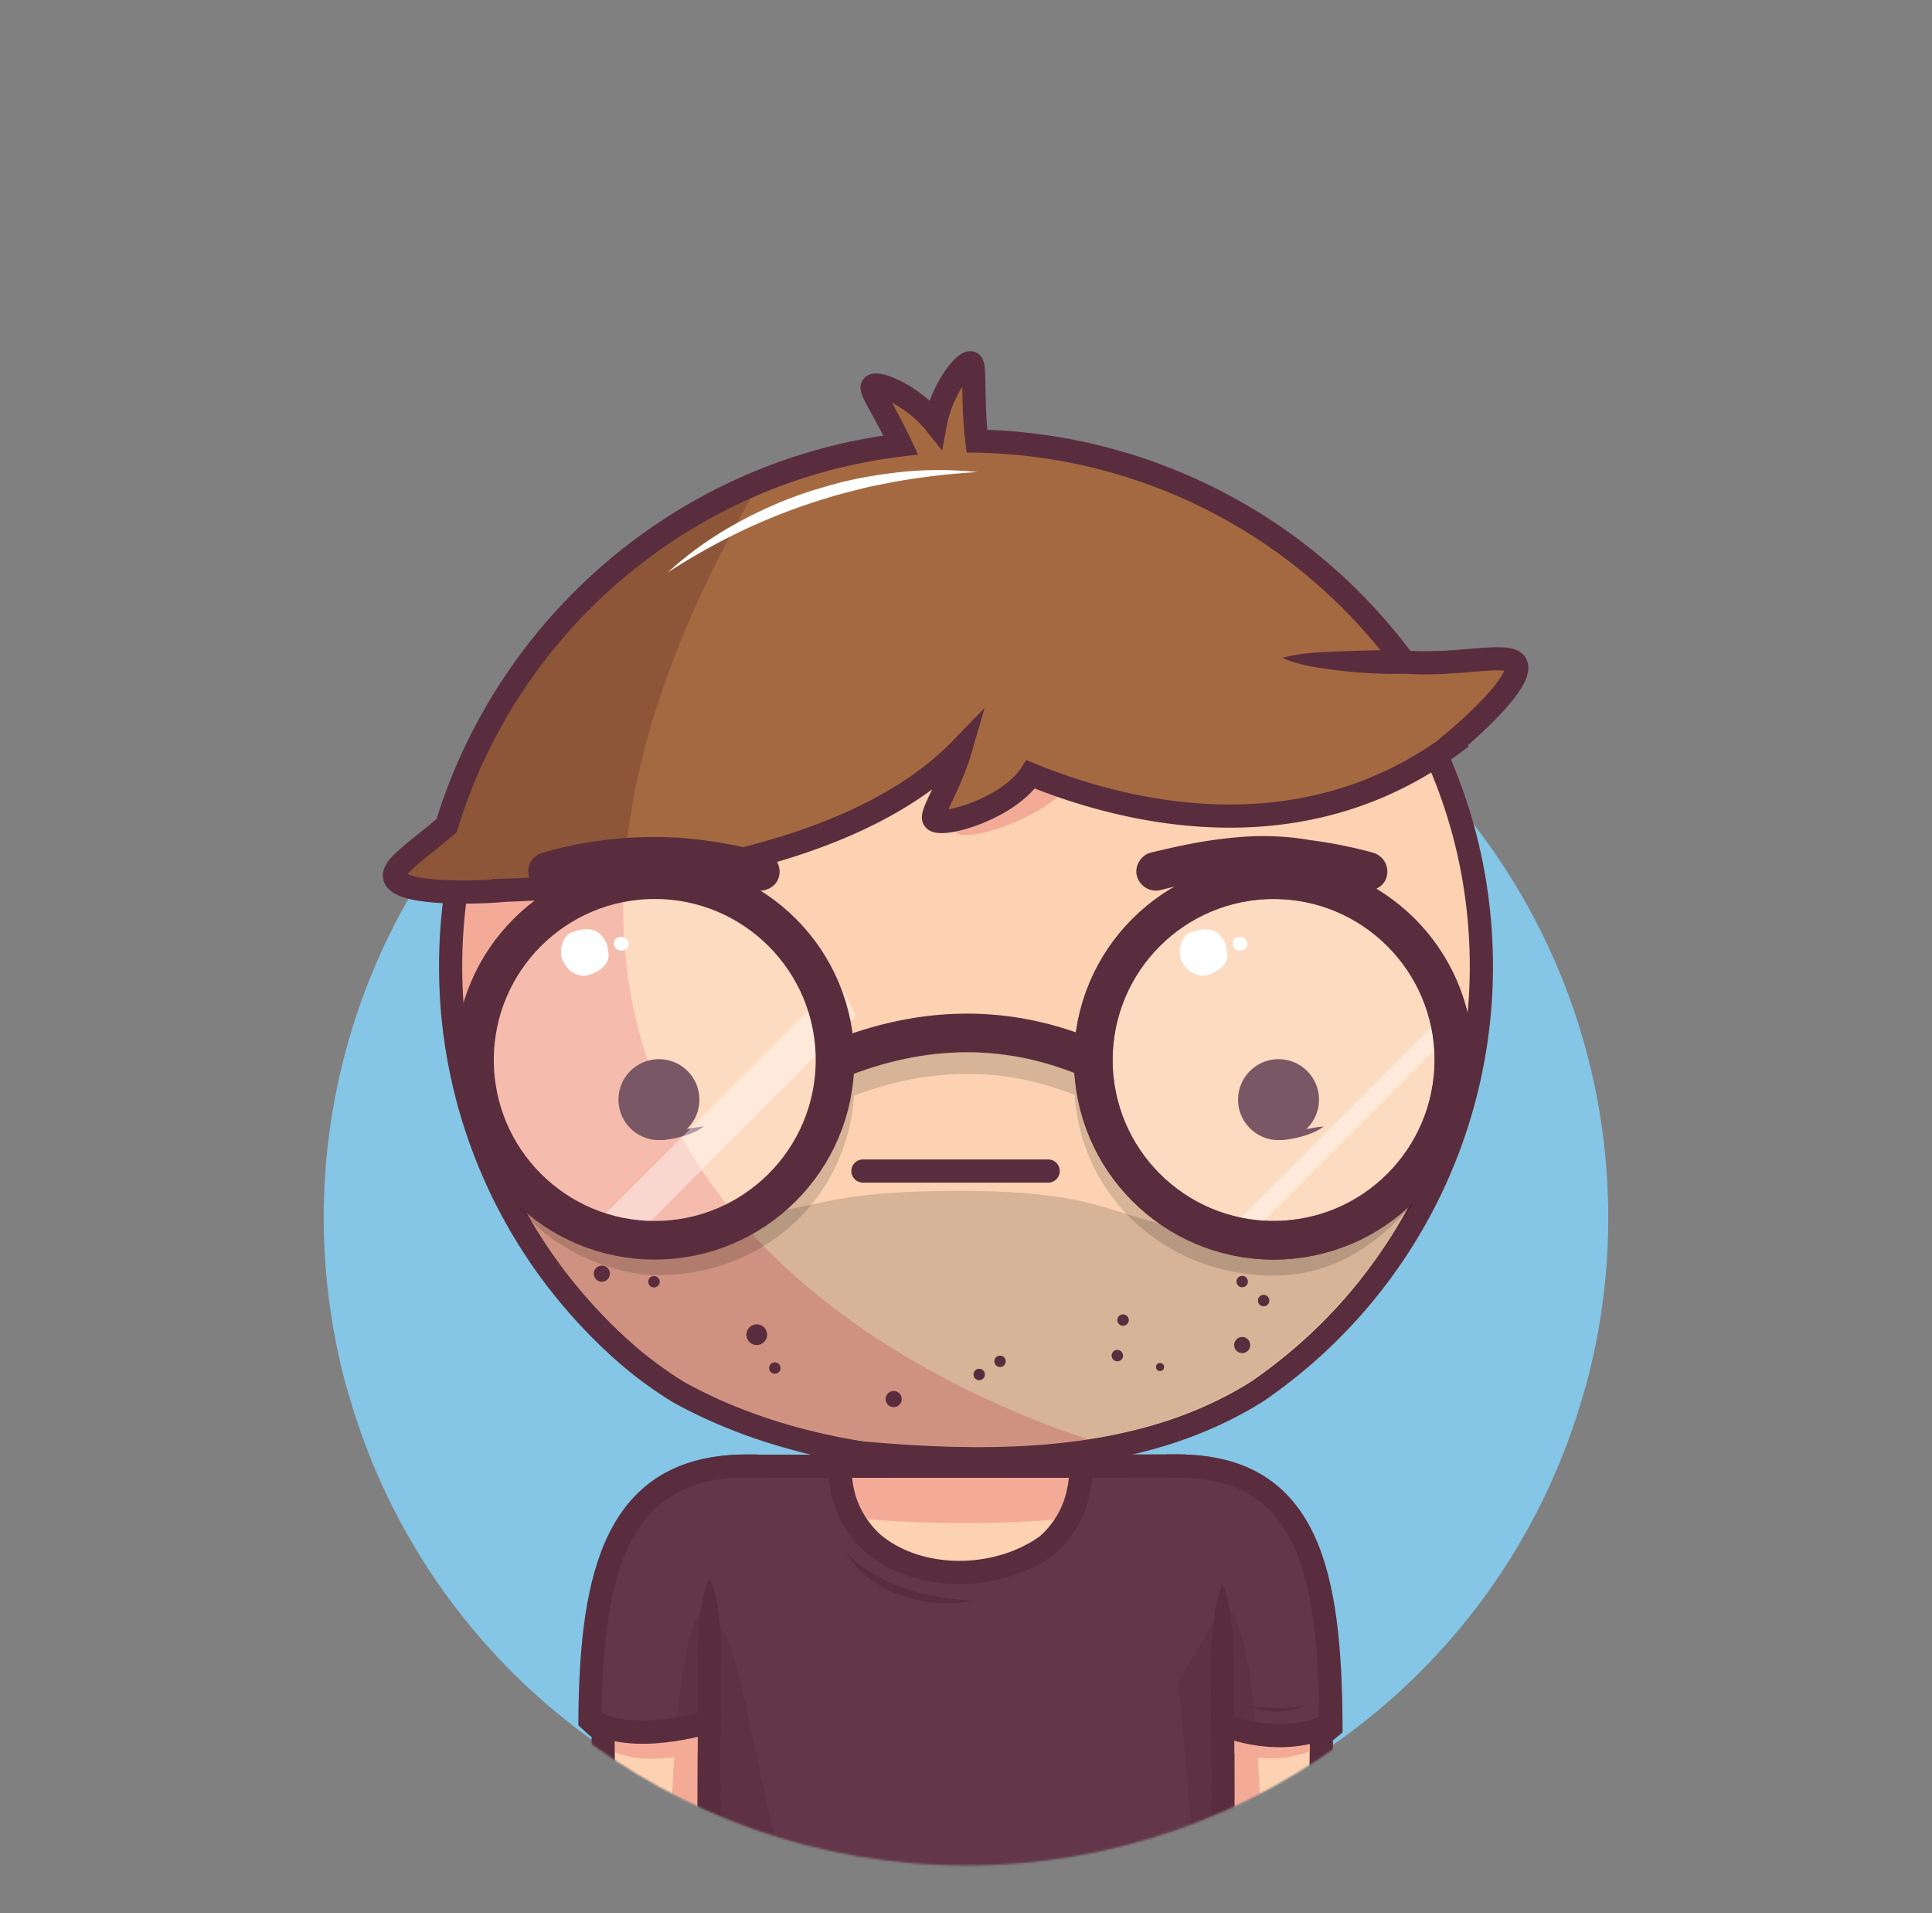
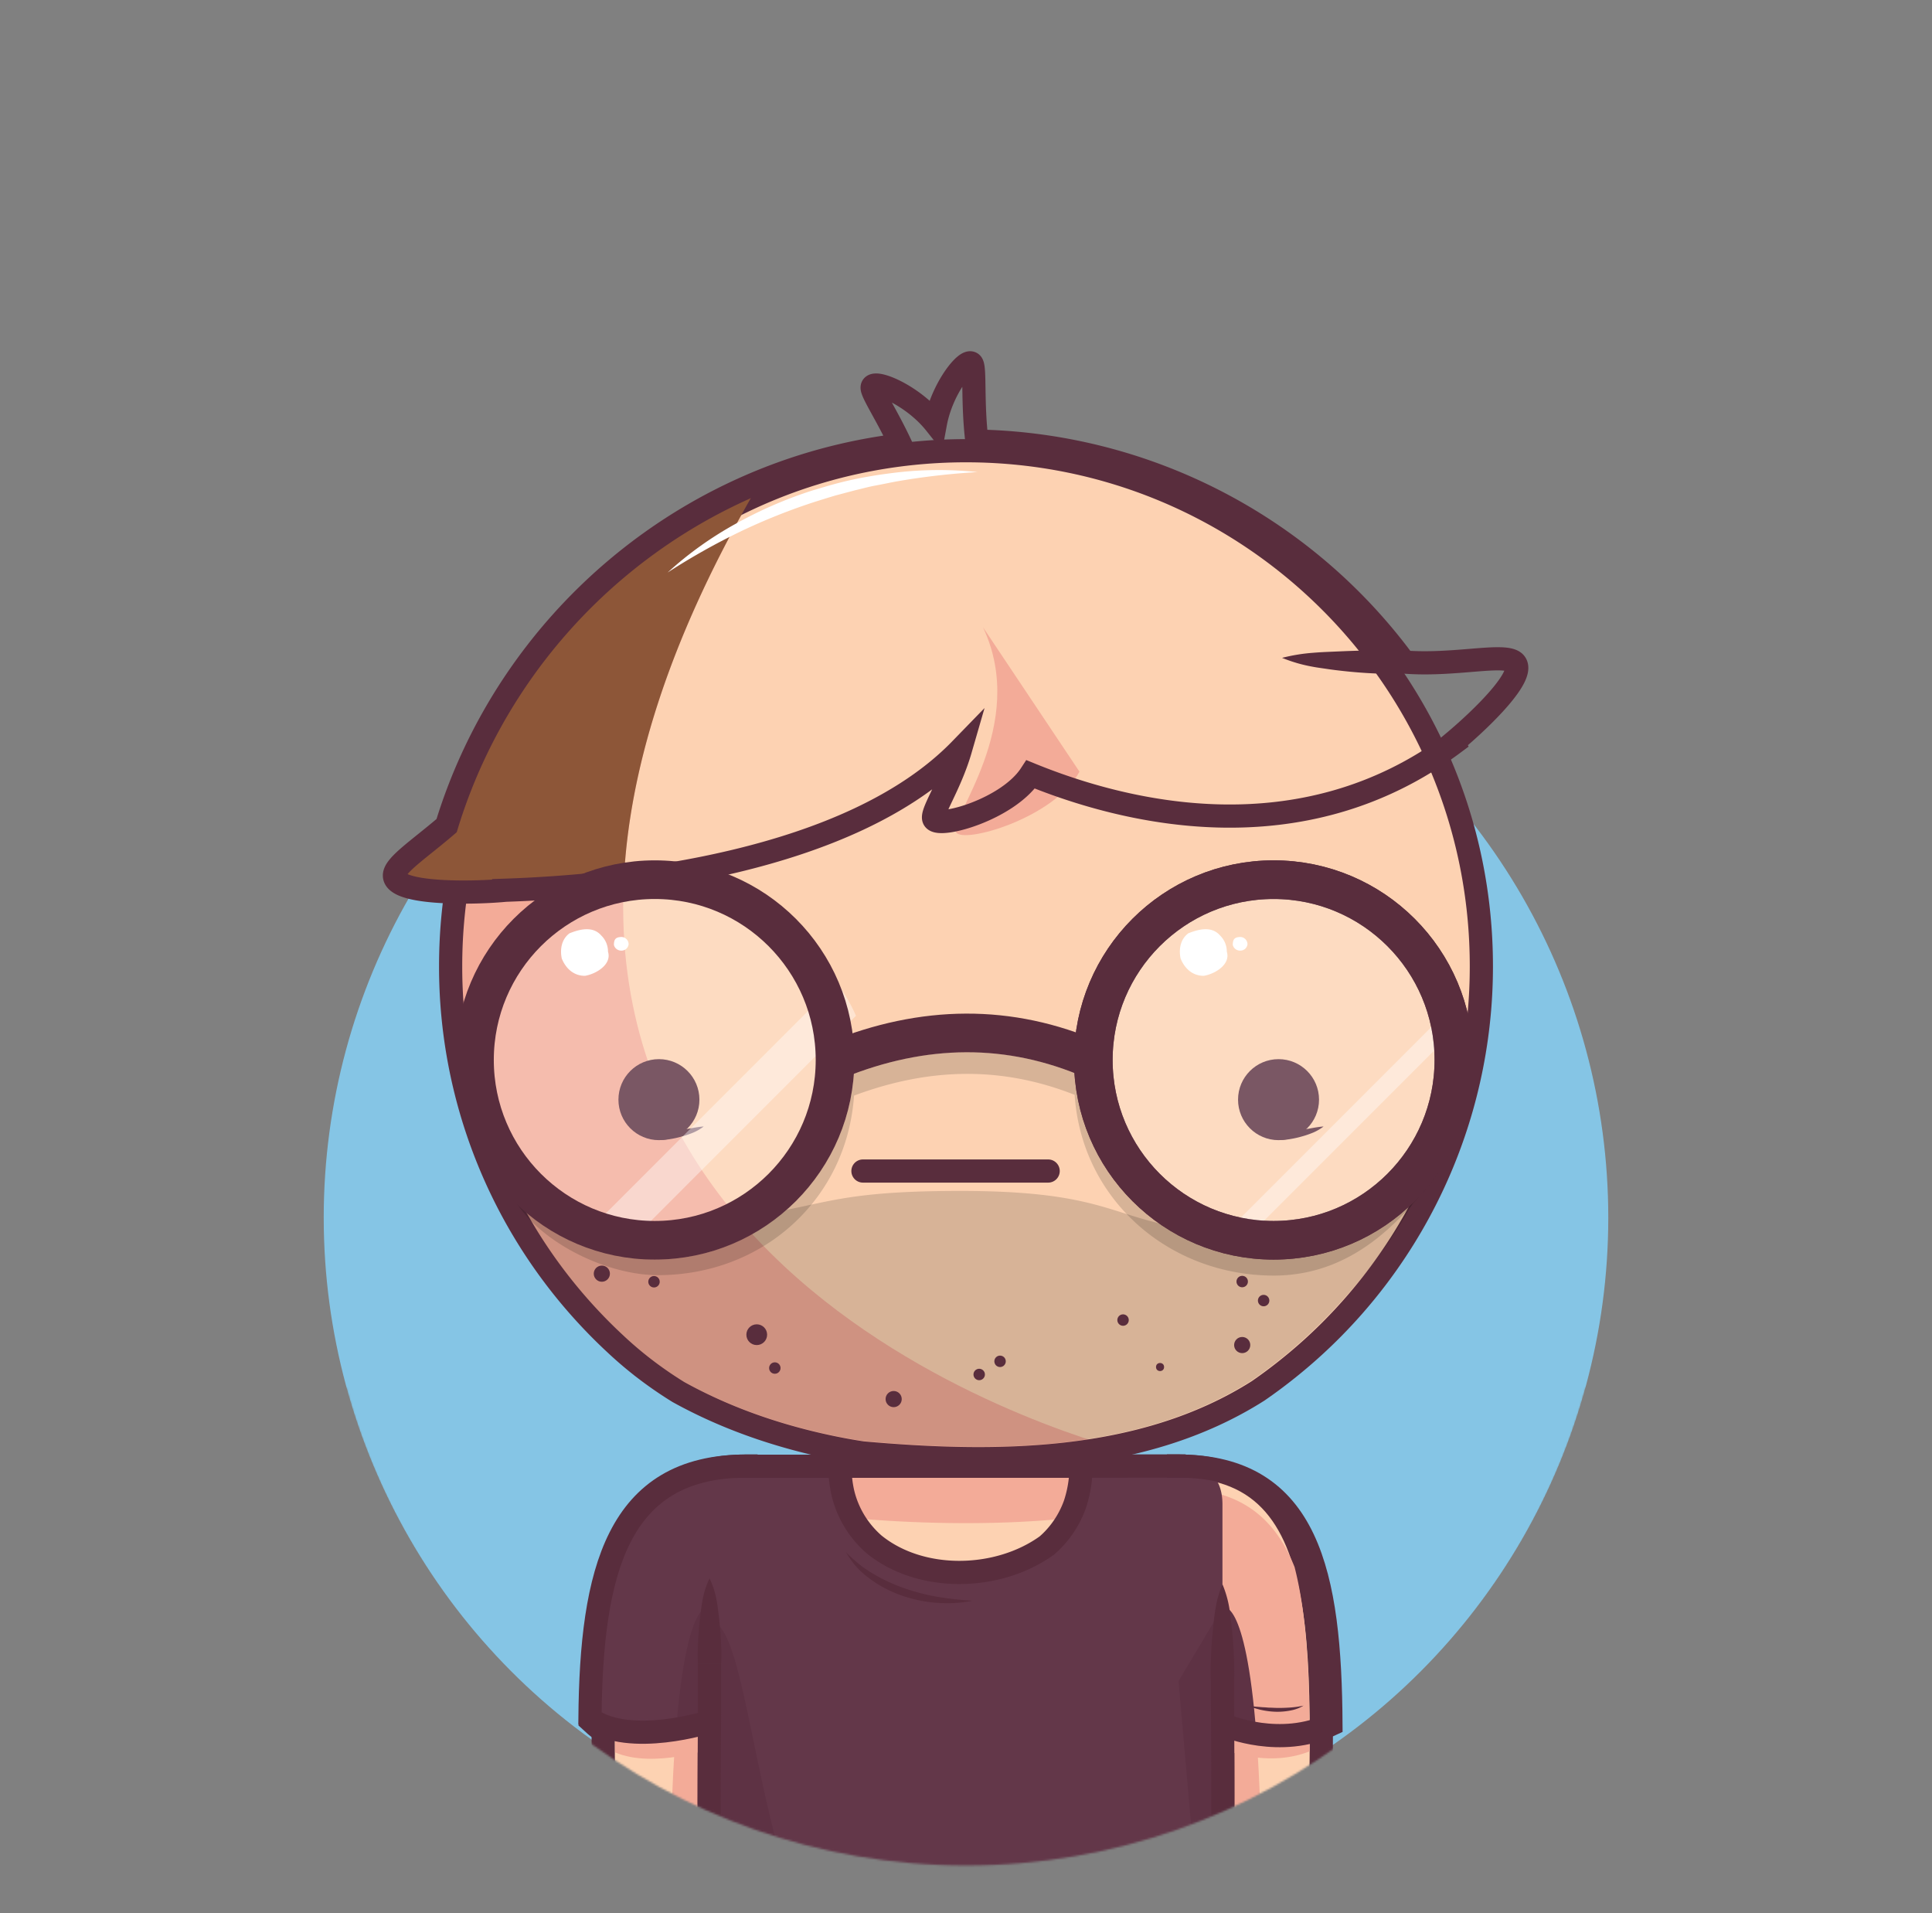
<svg xmlns="http://www.w3.org/2000/svg" viewBox="0 0 1000 990">
  <rect x="0" y="0" width="1000" height="990" fill="#808080" stroke="none" />
  <mask id="a">
    <path d="M1000 0H0v718.31h179.2c38.38 142.38 167.45 247.1 320.8 247.1s282.42-104.72 320.8-247.1H1000z" fill="#fff" />
  </mask>
  <g mask="url(#a)">
    <circle cx="500" cy="630.16" r="332.442" fill="#85c5e5" />
    <path d="M610 758.72c90.76 0 72 114.24 72.87 241.28H610z" fill="#fdd2b2" />
    <path d="M632.74 831.87 610 870l11.38 130h31.76c.77-180.27-20.4-168.13-20.4-168.13z" fill="#f3ab98" />
    <path d="M233.25 500c0-147.32 119.43-266.75 266.75-266.75S766.75 352.68 766.75 500a266.22 266.22 0 0 1-98.65 207.12q-8.21 6.68-16.94 12.69C591 758 515 758 446.39 751.89c-6.66-1-13.3-2.26-19.89-3.71-26.33-5.8-51.82-14.75-75.37-27.8q-8.73-5.38-16.93-11.62a199.59 199.59 0 0 1-15.8-13.38q-7.14-6.63-13.79-13.78A265.86 265.86 0 0 1 233.25 500z" fill="#fdd2b2" />
    <path d="M269.61 634.48c.7 1.2 1.39 2.4 2.11 3.58.43.72.88 1.42 1.33 2.14.66 1.07 1.32 2.14 2 3.19.48.76 1 1.5 1.46 2.24.66 1 1.32 2 2 3 .51.76 1 1.52 1.56 2.28.66 1 1.32 1.92 2 2.88.54.77 1.1 1.53 1.65 2.3s1.34 1.85 2 2.77 1.15 1.53 1.73 2.29 1.37 1.8 2.07 2.7 1.19 1.51 1.79 2.26 1.41 1.76 2.12 2.63 1.23 1.49 1.85 2.23 1.44 1.72 2.17 2.57 1.27 1.47 1.91 2.2l2.22 2.5c.65.73 1.31 1.44 2 2.16.86.94 1.73 1.87 2.6 2.79l1.21 1.28c1.29 1.34 2.59 2.68 3.91 4l.26.27c1.29 1.28 2.6 2.55 3.91 3.81l1.58 1.5c.95.89 1.9 1.78 2.86 2.66l1.16 1.06c1 .94 2.09 1.86 3.14 2.78q4.9 4.27 10 8.19 8.19 6.24 16.93 11.62c23.55 13 49 22 75.37 27.8 6.59 1.45 13.23 2.7 19.89 3.71 42.1 3.75 87 5.18 129.28-3.08C508.45 729 185.59 612.74 388.8 257.48c-2.72 1.25-5.4 2.54-8.06 3.88l-.59.29c-1.22.61-2.44 1.24-3.65 1.88l-1 .53c-3.76 2-7.48 4.07-11.13 6.23l-.9.53c-1.16.69-2.31 1.39-3.46 2.1l-.87.54q-5.36 3.35-10.55 6.93l-1.08.75c-1.09.76-2.16 1.52-3.23 2.29l-.66.47q-3.27 2.39-6.46 4.84l-.62.48c-1 .78-2 1.58-3 2.39l-1.17.94c-1 .81-2 1.62-3 2.45-2.11 1.75-4.19 3.55-6.24 5.37l-1.14 1-2.69 2.45L318 305q-4.28 4-8.37 8.17l-1.38 1.41c-.79.82-1.58 1.64-2.36 2.47-.46.49-.92 1-1.37 1.48q-2.06 2.2-4.06 4.46c-.45.51-.91 1-1.36 1.54-.71.81-1.41 1.63-2.11 2.45l-1.51 1.79c-.68.81-1.36 1.62-2 2.44-.54.66-1.08 1.33-1.61 2-1.07 1.33-2.12 2.66-3.16 4-.54.7-1.08 1.4-1.61 2.11s-1.2 1.59-1.79 2.4-1.07 1.45-1.59 2.18-1.13 1.55-1.68 2.33q-1.42 2-2.8 4.05c-.5.73-1 1.48-1.49 2.22s-1.1 1.66-1.64 2.5l-1.49 2.31-1.68 2.71c-.43.69-.86 1.38-1.28 2.07-.89 1.46-1.75 2.93-2.61 4.4l-1.22 2.16c-.54.95-1.08 1.91-1.61 2.87-.4.73-.8 1.46-1.19 2.19-.64 1.19-1.27 2.39-1.9 3.59l-1.2 2.34c-.64 1.28-1.28 2.55-1.91 3.84-.33.69-.67 1.39-1 2.09-.52 1.09-1 2.19-1.53 3.29-.31.66-.61 1.32-.91 2q-1.11 2.47-2.17 5c-.22.52-.43 1.05-.65 1.57-.53 1.27-1.05 2.54-1.56 3.82-.27.67-.53 1.34-.79 2-.5 1.26-1 2.53-1.45 3.8-.21.55-.42 1.1-.62 1.65q-.94 2.63-1.85 5.26l-.56 1.7q-.66 2-1.29 4l-.6 1.91c-.47 1.54-.93 3.08-1.37 4.63-.1.33-.2.66-.29 1q-.78 2.76-1.5 5.54c-.16.59-.3 1.19-.45 1.78-.35 1.39-.69 2.78-1 4.18l-.42 1.75c-.43 1.9-.85 3.8-1.24 5.71l-.15.77q-.51 2.55-1 5.1c-.11.61-.21 1.21-.32 1.82-.26 1.49-.51 3-.74 4.5-.08.51-.17 1-.24 1.52-.3 1.95-.57 3.91-.83 5.88l-.15 1.3c-.2 1.59-.38 3.19-.55 4.79-.06.6-.13 1.2-.19 1.81-.16 1.68-.31 3.37-.45 5.06 0 .35-.06.69-.08 1q-.22 3-.39 6.05c0 .53 0 1.07-.07 1.6q-.1 2.36-.18 4.71v1.77c0 2.05-.08 4.11-.08 6.17v.1c0 2.22 0 4.42.08 6.62 0 .76.06 1.52.08 2.28.05 1.47.1 2.94.17 4.41 0 .89.11 1.77.16 2.66.08 1.33.15 2.66.25 4 .07 1 .16 1.89.24 2.83.11 1.26.21 2.52.34 3.77.09 1 .21 1.94.31 2.91.14 1.21.27 2.43.42 3.64.12 1 .26 2 .39 2.95.16 1.18.32 2.37.5 3.55.15 1 .31 2 .47 3 .18 1.16.37 2.33.57 3.49.18 1 .36 2 .55 3 .21 1.15.43 2.3.65 3.44s.41 2 .62 3c.24 1.14.48 2.27.74 3.4s.44 2 .68 2.93c.26 1.13.54 2.25.82 3.36s.49 1.95.74 2.91c.3 1.12.6 2.23.91 3.34.26 1 .53 1.92.81 2.87.32 1.11.65 2.21 1 3.31s.58 1.89.88 2.84.7 2.19 1.06 3.28.62 1.87.94 2.8c.38 1.09.76 2.18 1.15 3.27.33.91.65 1.83 1 2.74l1.24 3.27c.35.89.69 1.79 1 2.68.44 1.09.89 2.19 1.34 3.28.36.86.71 1.73 1.08 2.59.47 1.12 1 2.22 1.45 3.33.37.82.73 1.65 1.1 2.47.52 1.16 1.07 2.3 1.6 3.44l1.08 2.3c.61 1.26 1.24 2.5 1.87 3.75.32.63.62 1.27.95 1.9q2.88 5.61 6 11.07c.29.47.66 1.08 1.02 1.69z" fill="#f3ab98" />
    <path d="M233.25 500c0-147.32 119.43-266.75 266.75-266.75S766.75 352.68 766.75 500a266.22 266.22 0 0 1-98.65 207.12q-8.21 6.68-16.94 12.69C591 758 515 758 446.39 751.89c-6.66-1-13.3-2.26-19.89-3.71-26.33-5.8-51.82-14.75-75.37-27.8q-8.73-5.38-16.93-11.62a199.59 199.59 0 0 1-15.8-13.38q-7.14-6.63-13.79-13.78A265.86 265.86 0 0 1 233.25 500z" fill="none" stroke="#592d3d" stroke-miterlimit="10" stroke-width="12" />
    <path d="M386.12 758.72c-90.77 0-72 114.24-72.87 241.28h72.87z" fill="#fdd2b2" />
    <path d="M367.23 831.87 390 870l-11.39 130h-31.73c-.81-180.27 20.35-168.13 20.35-168.13z" fill="#f3ab98" />
    <path d="M619.47 1070H380.53a13.28 13.28 0 0 1-13.27-13.28V772a13.28 13.28 0 0 1 13.27-13.28h233.23c13.09 0 19 7.66 19 19.88v278.08a13.28 13.28 0 0 1-13.29 13.32z" fill="#fdd2b2" />
    <path d="M629.05 766.62a19.33 19.33 0 0 1-2.51-4 17.25 17.25 0 0 0-8.28-3.51 28.88 28.88 0 0 0-4.5-.34H380.53A13.28 13.28 0 0 0 367.26 772c29 10.42 83.29 16.24 132.74 16.24 63.06 0 104.38-9.35 129.05-21.62z" fill="#f3ab98" />
    <path d="M610 758.72c90.76 0 72 114.24 72.87 241.28h-50.13M386.12 758.72c-90.77 0-72 114.24-72.87 241.28h50.07" fill="none" stroke="#592d3d" stroke-linecap="square" stroke-miterlimit="10" stroke-width="12" />
    <path d="m380.53 758.82 233.23-.1" fill="none" stroke="#592d3d" stroke-miterlimit="10" stroke-width="12" />
    <path d="M380.53 1070h116.62C388 1070 396.24 838.82 367.26 838.82v217.86a13.28 13.28 0 0 0 13.27 13.32z" fill="#f3ab98" />
    <path d="M361.26 860.85c-.19-3.67-.11-7.34.05-11s.47-7.35.86-11c.2-1.84.4-3.67.65-5.51s.49-3.67.85-5.51a44.18 44.18 0 0 1 3.59-11 44.18 44.18 0 0 1 3.59 11c.36 1.84.62 3.67.85 5.51s.45 3.67.65 5.51c.38 3.67.68 7.34.85 11s.25 7.34.06 11z" fill="#592d3d" />
    <path d="M632.74 870v8c.26 34 .26 69 0 102.75v75.94a13.28 13.28 0 0 1-13.27 13.31H380.53a13.28 13.28 0 0 1-13.27-13.28V990.87c-.25-34.87-.25-69.87 0-105.3v-24.72" fill="none" stroke="#592d3d" stroke-miterlimit="10" stroke-width="12" />
    <path d="M626.74 870c-.19-4.17-.1-8.35.06-12.53s.47-8.35.85-12.53c.2-2.09.41-4.18.65-6.27s.49-4.17.85-6.26a55.09 55.09 0 0 1 3.59-12.53 55.09 55.09 0 0 1 3.59 12.53c.36 2.09.62 4.18.85 6.26s.45 4.18.65 6.27c.38 4.18.69 8.35.85 12.53s.25 8.36.06 12.53zM570.68 842.45C570.9 833 582.9 829 588.9 835a10.61 10.61 0 1 1-15.16 14.85 10.4 10.4 0 0 1-3.06-7.4zM408.11 842.15C407.9 834 416.9 830 422.9 833c8 3 8 14 0 19-4 2-8 0-11.75-2.48a10.39 10.39 0 0 1-3.04-7.37z" fill="#592d3d" />
    <path d="M500 831.77a27.13 27.13 0 0 1 1.5 5.84 42.47 42.47 0 0 1 .49 5.84l.3 11.69c.09 3.89.21 7.79.25 11.69l.17 11.67c.23 15.57.22 31.16.28 46.74s.18 31.16 0 46.74c-.09 7.79-.3 15.58-.53 23.37-.1 3.89-.29 7.79-.67 11.68a92.5 92.5 0 0 1-1.77 11.69 92.5 92.5 0 0 1-1.77-11.69c-.38-3.89-.57-7.79-.67-11.68-.23-7.79-.44-15.58-.53-23.37-.2-15.58 0-31.16 0-46.74s0-31.15.18-46.73l.17-11.7.33-11.68.33-11.68a44.11 44.11 0 0 1 .5-5.84 27.13 27.13 0 0 1 1.44-5.84z" fill="#f3ab98" />
    <path d="M425.22 883a18.51 18.51 0 0 1 4.67-1.5 29.75 29.75 0 0 1 4.68-.5l9.35-.33 18.7-.41c12.46-.19 24.91-.24 37.38-.27s24.93-.16 37.39 0c6.23.09 12.46.3 18.7.53 3.11.11 6.23.3 9.34.67a61.34 61.34 0 0 1 9.35 1.78 59.17 59.17 0 0 1-9.35 1.77c-3.11.38-6.23.57-9.34.67-6.24.23-12.47.43-18.7.52-12.46.19-24.92 0-37.39 0s-24.93 0-37.4-.15c-6.23-.06-12.46-.26-18.68-.5l-9.35-.34a29.5 29.5 0 0 1-4.67-.5 18.45 18.45 0 0 1-4.68-1.44zM442.41 914.38a12.51 12.51 0 0 1 3.74-1.11 18.35 18.35 0 0 1 3.62-.15c2.39.1 4.78.16 7.17.21 4.78.11 9.56.15 14.34.17 9.63 0 19.09.08 28.76-.21s19.26-.43 28.88-.39c4.81 0 9.62.13 14.42.24a70.37 70.37 0 0 1 7.23.47 38.17 38.17 0 0 1 7.27 1.53 36.56 36.56 0 0 1-7.16 2 61.08 61.08 0 0 1-7.21.86c-4.82.35-9.64.65-14.45.82-9.64.36-19.27.32-28.88.45-4.81 0-9.61.22-14.48.1s-9.69-.13-14.52-.31-9.68-.58-14.5-1.08c-2.42-.27-4.82-.57-7.23-.9a16.82 16.82 0 0 1-3.57-.84 11.51 11.51 0 0 1-3.43-1.86zM438.93 949.87a13.07 13.07 0 0 1 3.82-1.5 19.13 19.13 0 0 1 3.82-.49l7.63-.32c5.09-.18 10.19-.33 15.28-.41 10.18-.15 20.36-.15 30.52-.15s20.36-.17 30.54 0c5.09.09 10.18.3 15.27.53a72.73 72.73 0 0 1 7.63.66 41.2 41.2 0 0 1 7.66 1.81 41.25 41.25 0 0 1-7.63 1.77 70.34 70.34 0 0 1-7.64.67c-5.09.23-10.18.44-15.27.53-10.18.2-20.37.06-30.55 0s-20.36-.06-30.54-.25c-5.09-.1-10.19-.28-15.28-.49l-7.63-.37a19.33 19.33 0 0 1-3.82-.5 12.85 12.85 0 0 1-3.81-1.49zM677.8 906.35c.21-37.11-1.21-70.07-7.73-95.39C660 785.6 641.89 770.48 610 770.48L632.79 905s22.52 10.24 45.01 1.35z" fill="#f3ab98" />
-     <path d="M686.41 895.79a20.31 20.31 0 0 1-3.7 2.43" fill="none" stroke="#592d3d" stroke-linecap="square" stroke-miterlimit="10" stroke-width="12" />
    <path d="M326.11 809.88c-6.83 25.57-8 59.13-7.74 97 19.9 8.54 50.42-2.15 50.42-2.15l17.33-132.24c-30.87-.03-49.27 13.87-60.01 37.39z" fill="#f3ab98" />
    <path d="M613.76 758.72h-54.21v.1a62.78 62.78 0 0 1-1.44 13.39 60.92 60.92 0 0 1-1.74 6.33 50.88 50.88 0 0 1-10 16.83 48.2 48.2 0 0 1-4.5 4.43c-25.17 18.2-65.17 19.2-89.48-.58a51.79 51.79 0 0 1-7.11-7.6 50.84 50.84 0 0 1-9.1-19.41 62.41 62.41 0 0 1-1.07-6.59 61 61 0 0 1-.37-6.8v-.1h-54.21A13.28 13.28 0 0 0 367.26 772v284.68a13.28 13.28 0 0 0 13.27 13.32h238.94a13.28 13.28 0 0 0 13.27-13.28V778.6c0-12.22-5.89-19.88-18.98-19.88z" fill="#633749" />
-     <path d="M610 758.72c63.54 0 73.4 56 73.9 133.17-18.6 11.62-48.91 1.31-48.91 1.31z" fill="#633749" />
    <path d="M632.74 831.87 610 870l11.38 130h11.61V894.35l17.28 2.89c-5.67-72.17-17.53-65.37-17.53-65.37z" fill="#5E3244" />
    <path d="M386.12 758.72c-61.78 0-75.83 53.8-76.85 127.66 19 19.86 58 4.58 58 4.58z" fill="#633749" />
    <path d="M367.23 831.87V891l-17.31 4.31c5.67-70.12 17.31-63.44 17.31-63.44z" fill="#5E3244" />
    <path d="M610 758.72c67.41 0 78.45 56.29 78.9 133.78-26.2 12.43-53.91.7-53.91.7M386.12 758.72c-66.79 0-80.08 54.7-80.76 130.72C326 904.22 367.22 891 367.22 891" fill="none" stroke="#592d3d" stroke-linecap="square" stroke-miterlimit="10" stroke-width="12" />
    <path d="M380.53 1070h116.62C388 1070 396.24 838.82 367.26 838.82v217.86a13.28 13.28 0 0 0 13.27 13.32z" fill="#5E3244" />
    <path d="M361.26 860.85c-.19-3.67-.11-7.34.05-11s.47-7.35.86-11c.2-1.84.4-3.67.65-5.51s.49-3.67.85-5.51a44.18 44.18 0 0 1 3.59-11 43.74 43.74 0 0 1 3.58 11c.37 1.84.63 3.67.86 5.51s.45 3.67.65 5.51c.38 3.67.68 7.34.85 11s.25 7.34.06 11z" fill="#592d3d" />
    <path d="M632.74 870v8c.26 34 .26 69 0 102.75v75.94a13.28 13.28 0 0 1-13.27 13.31H380.53a13.28 13.28 0 0 1-13.27-13.28V990.87c-.25-34.87-.25-69.87 0-105.3v-24.72" fill="none" stroke="#592d3d" stroke-miterlimit="10" stroke-width="12" />
    <path d="M626.74 870c-.19-4.17-.1-8.35.06-12.53s.47-8.35.85-12.53c.2-2.09.41-4.18.65-6.27s.49-4.17.86-6.26a54.55 54.55 0 0 1 3.58-12.53 55.09 55.09 0 0 1 3.59 12.53c.36 2.09.62 4.18.85 6.26s.45 4.18.65 6.27c.38 4.18.69 8.35.85 12.53s.25 8.36.06 12.53z" fill="#592d3d" />
    <path d="m380.53 758.82 233.23-.1M559.55 758.82a62.78 62.78 0 0 1-1.44 13.39 60.92 60.92 0 0 1-1.74 6.33 50.88 50.88 0 0 1-10 16.83 48.2 48.2 0 0 1-4.5 4.43c-25.17 18.2-65.17 19.2-89.48-.58a51.79 51.79 0 0 1-7.11-7.6 50.84 50.84 0 0 1-9.1-19.41 62.41 62.41 0 0 1-1.07-6.59 61 61 0 0 1-.37-6.8" fill="none" stroke="#592d3d" stroke-miterlimit="10" stroke-width="12" />
    <path d="M503.4 828.39a66.61 66.61 0 0 1-18.39 1.1 69.79 69.79 0 0 1-18.2-3.76 61.46 61.46 0 0 1-16.5-8.64l-1.86-1.41c-.61-.48-1.2-1-1.79-1.52a32.24 32.24 0 0 1-3.33-3.28 43.83 43.83 0 0 1-5.38-7.51 87.37 87.37 0 0 0 6.74 6.09c.58.48 1.17.95 1.75 1.4s1.23.82 1.84 1.24 1.22.84 1.85 1.23l1.91 1.16a88.05 88.05 0 0 0 16.1 7.46 106.26 106.26 0 0 0 17.25 4.45 173.7 173.7 0 0 0 18.01 1.99z" fill="#592d3d" />
    <path d="M307.83 892.5a24.54 24.54 0 0 0 3.68 2.77" fill="none" stroke="#592d3d" stroke-linecap="square" stroke-miterlimit="10" stroke-width="12" />
    <path d="M674.7 882.69a19.88 19.88 0 0 1-6.76 2.52 34.83 34.83 0 0 1-7.2.65 40.16 40.16 0 0 1-7.18-.79c-1.18-.21-2.33-.56-3.49-.87s-2.27-.77-3.37-1.24c1.21 0 2.38.18 3.56.28l3.52.29c1.17 0 2.33.2 3.5.21s2.32.11 3.48.12q3.5.06 7-.19a49.31 49.31 0 0 0 6.94-.98z" fill="#592d3d" />
    <path d="M664.05 702.32c28.31-23 54.41-54.72 70.68-86.1-.06-.1-3.49 3.38-3.55 3.28s-21.07 18.78-81.52 18.5c-76.3-.31-60.54-21.68-152.51-21.68-81.42 0-68.49 11.89-145.15 16.15-62.09 3.45-83.62-13-83.62-13l-.2.33a261.18 261.18 0 0 0 40.56 57.53c4.32 4.65 8.86 9.18 13.48 13.48a193.3 193.3 0 0 0 15.35 13c5.18 3.95 10.67 7.72 16.33 11.21 21.71 12 46.48 21.14 73.63 27.13 6.49 1.43 13 2.64 19.31 3.6 65.81 5.85 141.08 6.7 200.74-31.12 5.63-3.85 11.17-8 16.47-12.31z" opacity=".15" />
    <circle cx="311.51" cy="659.14" r="4.18" fill="#592d3d" />
    <circle cx="338.51" cy="663.32" r="2.96" fill="#592d3d" />
    <circle cx="401.05" cy="707.98" r="2.96" fill="#592d3d" />
    <circle cx="506.83" cy="711.31" r="2.96" fill="#592d3d" />
    <circle cx="517.63" cy="704.5" r="2.96" fill="#592d3d" />
-     <circle cx="578.33" cy="701.54" r="2.96" fill="#592d3d" />
    <circle cx="581.29" cy="683.15" r="2.96" fill="#592d3d" />
    <circle cx="391.69" cy="690.72" r="5.37" fill="#592d3d" />
    <circle cx="600.44" cy="707.45" r="2.09" fill="#592d3d" />
    <circle cx="642.96" cy="696.08" r="4.18" fill="#592d3d" />
    <circle cx="462.56" cy="724.04" r="4.18" fill="#592d3d" />
    <circle cx="642.96" cy="663.22" r="2.96" fill="#592d3d" />
    <circle cx="654.05" cy="673.06" r="2.96" fill="#592d3d" />
    <circle cx="341.06" cy="569.08" r="20.96" fill="#592d3d" />
    <path d="M340.93 586c1.79-.1 3.79-.26 5.7-.46s3.86-.44 5.79-.74 3.87-.65 5.81-1 3.92-.68 6-.83a24.74 24.74 0 0 1-5.31 3.12 48.86 48.86 0 0 1-5.78 2 50.61 50.61 0 0 1-6 1.36 36.13 36.13 0 0 1-6.24.54z" fill="#592d3d" />
    <circle cx="661.77" cy="569.08" r="20.96" fill="#592d3d" />
    <path d="M661.77 586c1.8-.1 3.79-.26 5.7-.46s3.87-.44 5.8-.74 3.87-.65 5.81-1 3.92-.68 6-.83a25 25 0 0 1-5.31 3.12 48.86 48.86 0 0 1-5.78 2 51.06 51.06 0 0 1-6 1.36 36.22 36.22 0 0 1-6.24.54z" fill="#592d3d" />
    <path fill="none" stroke="#592d3d" stroke-linecap="round" stroke-miterlimit="10" stroke-width="12" d="M446.66 606.02h95.87" />
    <path d="M558.73 399.34c-12.86 24-60 37.44-63.83 31.42-4.29-6.73 37.85-55.32 13.9-106.14" fill="#f3ab98" />
-     <path d="M784 342.85c-5.1-5.1-31.06 1.83-57.19-.23a281 281 0 0 0-221.18-114.34c-2.44-20.48-.75-37.68-2.61-40.1-2.49-3.22-15.49 12.68-18.87 31-11.91-15-32.14-23-32.72-18.8-.38 2.68 7.44 14.09 14.81 29.9-111.6 13.47-203.08 92.26-235.08 197-13.86 11.92-26.86 20.34-27 25.69-.27 9.92 39.31 9.36 56.58 7.82v-.06c60.65-2 179-13.78 236.42-72.89-5.52 19.09-15.69 33.16-13.73 36.16 3 4.67 38.32-5.19 50.07-23.24 48 19.59 139.49 43.16 219-16.16l-.22-.43c14.49-12.11 38.07-34.92 31.72-41.32z" fill="#A56941" />
    <path d="M726.85 348.62c-5.4.24-10.66.11-16-.14s-10.59-.67-15.87-1.26c-2.64-.29-5.28-.6-7.91-1s-5.27-.72-7.89-1.23a76.91 76.91 0 0 1-15.58-4.54 91.87 91.87 0 0 1 16-2.62c2.63-.22 5.26-.37 7.89-.48l7.88-.34c5.25-.22 10.49-.34 15.72-.45s10.48-.12 15.62 0zM236.6 430v.39l-.12.53-.28 1.11c-.21.75-.43 1.52-.66 2.29-.47 1.55-1 3.14-1.54 4.75s-1.06 3.28-1.77 5a20.6 20.6 0 0 1-1.38 2.6 17.91 17.91 0 0 1-2.07 2.77 13.14 13.14 0 0 1-3.72-5.47 16.11 16.11 0 0 1-.76-2.9c-.21-1-.31-2-.43-2.95a30 30 0 0 1 0-6 24.44 24.44 0 0 1 .48-3c.12-.5.25-1 .41-1.51a7.84 7.84 0 0 1 .27-.77c.1-.28.18-.48.36-.9z" fill="#592d3d" />
    <path d="M260.74 460.82v-.06c17-.56 38.63-1.9 62.14-4.84 2.63-55.92 22-121.58 65.92-198.44l-6.8-3.25a282.15 282.15 0 0 0-150.84 173.08c-13.86 11.92-26.86 20.34-27 25.69-.27 9.92 39.31 9.36 56.58 7.82z" fill="#8D5638" />
    <path d="M784 342.85c-5.1-5.1-31.06 1.83-57.19-.23a281 281 0 0 0-221.18-114.34c-2.44-20.48-.75-37.68-2.61-40.1-2.49-3.22-15.49 12.68-18.87 31-11.91-15-32.14-23-32.72-18.8-.38 2.68 7.44 14.09 14.81 29.9-111.6 13.47-203.08 92.26-235.08 197-13.86 11.92-26.86 20.34-27 25.69-.27 9.92 39.31 9.36 56.58 7.82v-.06c60.65-2 179-13.78 236.42-72.89-5.52 19.09-15.69 33.16-13.73 36.16 3 4.67 38.32-5.19 50.07-23.24 48 19.59 139.49 43.16 219-16.16l-.22-.43c14.49-12.11 38.07-34.92 31.72-41.32z" fill="none" stroke="#592d3d" stroke-miterlimit="10" stroke-width="12" />
    <path d="M505.93 244.31a367.42 367.42 0 0 0-42.48 4.94c-3.48.67-6.95 1.41-10.44 2.05s-6.9 1.61-10.35 2.41l-10.26 2.72c-3.4 1-6.77 2.08-10.15 3.12a314.12 314.12 0 0 0-39.43 15.73 348.31 348.31 0 0 0-37.25 21 183.85 183.85 0 0 1 35.08-25.14 219.23 219.23 0 0 1 39.76-17.29c3.48-1 6.94-2.09 10.42-3.05s7-1.82 10.55-2.6 7.1-1.4 10.66-2 7.15-1.07 10.73-1.52a190 190 0 0 1 43.16-.37z" fill="#fff" />
-     <path d="M600.89 460.57a318.14 318.14 0 0 1 33.51-6.65l-2.66.35c13.18-1.74 26.54-2.25 39.75-.48l-2.66-.36c3.27.46 6.54 1 9.82 1.42l-2.66-.36a221 221 0 0 1 29.48 6.11c5 1.39 11.1-1.73 12.3-7a10.19 10.19 0 0 0-7-12.3 239.21 239.21 0 0 0-34.59-6.78l2.66.36a143 143 0 0 0-33.44-1.95 235.08 235.08 0 0 0-33.09 4.55c-5.62 1.13-11.2 2.43-16.76 3.8-5.08 1.25-8.62 7.26-7 12.3a10.19 10.19 0 0 0 12.3 7zM286.14 460.6a202.56 202.56 0 0 1 29.25-6.19l-2.66.36a195.53 195.53 0 0 1 51.38.08l-2.66-.35a218.94 218.94 0 0 1 29.45 6.1c5 1.4 11.1-1.73 12.3-7a10.19 10.19 0 0 0-7-12.3 227.26 227.26 0 0 0-44.2-7.7 208.27 208.27 0 0 0-71.22 7.71 10.39 10.39 0 0 0-6 4.6 10.2 10.2 0 0 0-1 7.7c1.65 5.11 6.91 8.54 12.3 7z" fill="#592d3d" />
    <circle cx="338.9" cy="548.55" r="93.31" fill="#fff" opacity=".2" />
    <path d="M744.47 606.82a103.27 103.27 0 0 1-188.33-51.49c-37-14.6-74.43-14.47-114.19.39a103.43 103.43 0 0 1-103 96.13c-32.48 0-76-36.5-71-28.39 14 20.69 47 36.45 72.54 36.45 54.55 0 97.87-39.29 101.56-92.92 39.76-14.85 77.23-15 114.19-.39 3.5 53.82 48.39 93.53 103.07 93.53 44.69 0 70.09-34.13 85.16-53.31z" opacity=".15" />
    <path d="m320 648.75 123.07-123.08a93.05 93.05 0 0 0-10-17.27L302.72 638.76a93.1 93.1 0 0 0 17.28 9.99z" fill="#fff" opacity=".4" />
    <circle cx="338.9" cy="548.55" r="93.31" fill="none" stroke="#592d3d" stroke-miterlimit="10" stroke-width="20" />
    <circle cx="659.21" cy="548.55" r="93.31" fill="none" stroke="#592d3d" stroke-miterlimit="10" stroke-width="20" />
    <path d="M432.77 548.55c45.2-18.31 89.61-19 133.14 0" fill="none" stroke="#592d3d" stroke-miterlimit="10" stroke-width="20" />
    <path d="M314.7 492.5c2.06 6.5-5.94 11.5-11.94 12.5-6 0-10-4-12-9-1-5 0-10 4-13 5-2 12-4 16.45 1.13a11.66 11.66 0 0 1 3.49 8.37zM325.37 488.67c-.61 4.33-6.61 4.33-7.61.33 0-3 1-4 3.85-4.1a3.76 3.76 0 0 1 3.76 3.77z" fill="#fff" />
    <circle cx="659.21" cy="548.55" r="93.31" fill="#fff" opacity=".2" />
    <path d="m645.19 640.81 106.28-106.29a94.74 94.74 0 0 0-2.41-11.22L634 638.4a94.31 94.31 0 0 0 11.19 2.41z" fill="#fff" opacity=".4" />
    <circle cx="659.21" cy="548.55" r="93.31" fill="none" stroke="#592d3d" stroke-miterlimit="10" stroke-width="20" />
    <path d="M635 492.5c2.06 6.5-5.94 11.5-11.94 12.5-6 0-10-4-12-9-1-5 0-10 4-13 5-2 12-4 16.45 1.13a11.7 11.7 0 0 1 3.49 8.37zM645.69 488.67c-.61 4.33-6.61 4.33-7.61.33 0-3 1-4 3.84-4.1a3.77 3.77 0 0 1 3.77 3.77z" fill="#fff" />
  </g>
</svg>